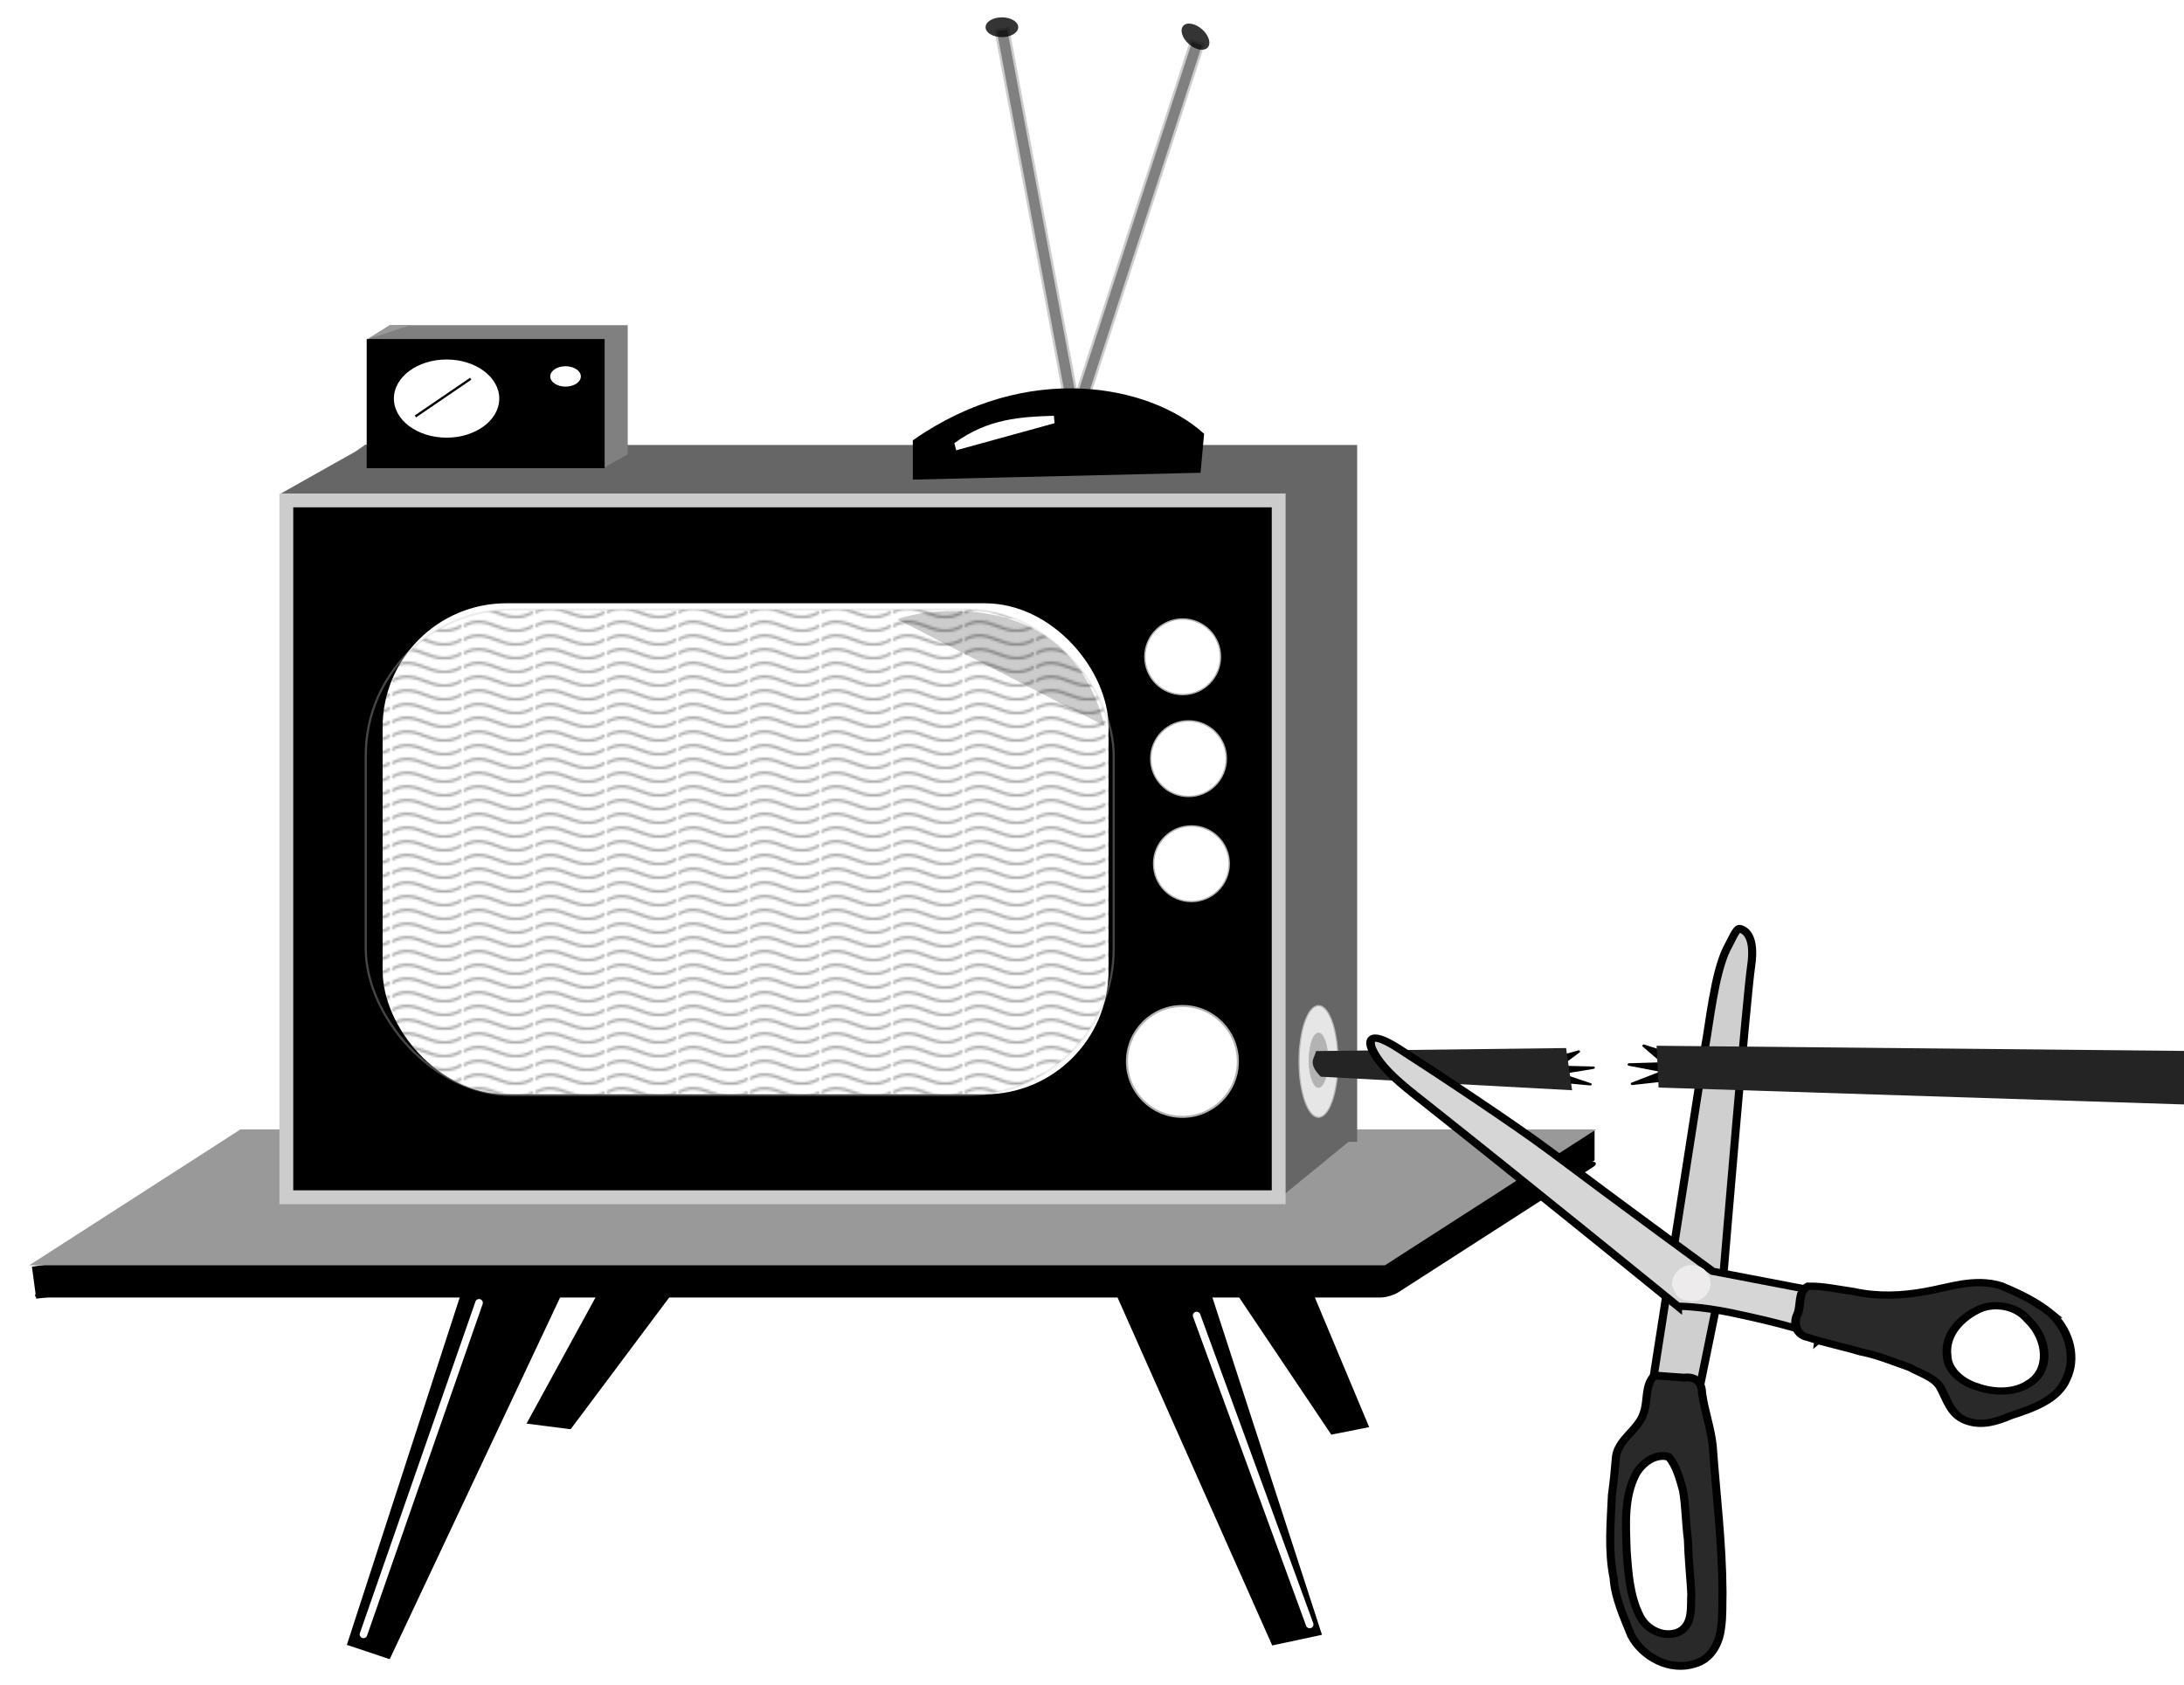
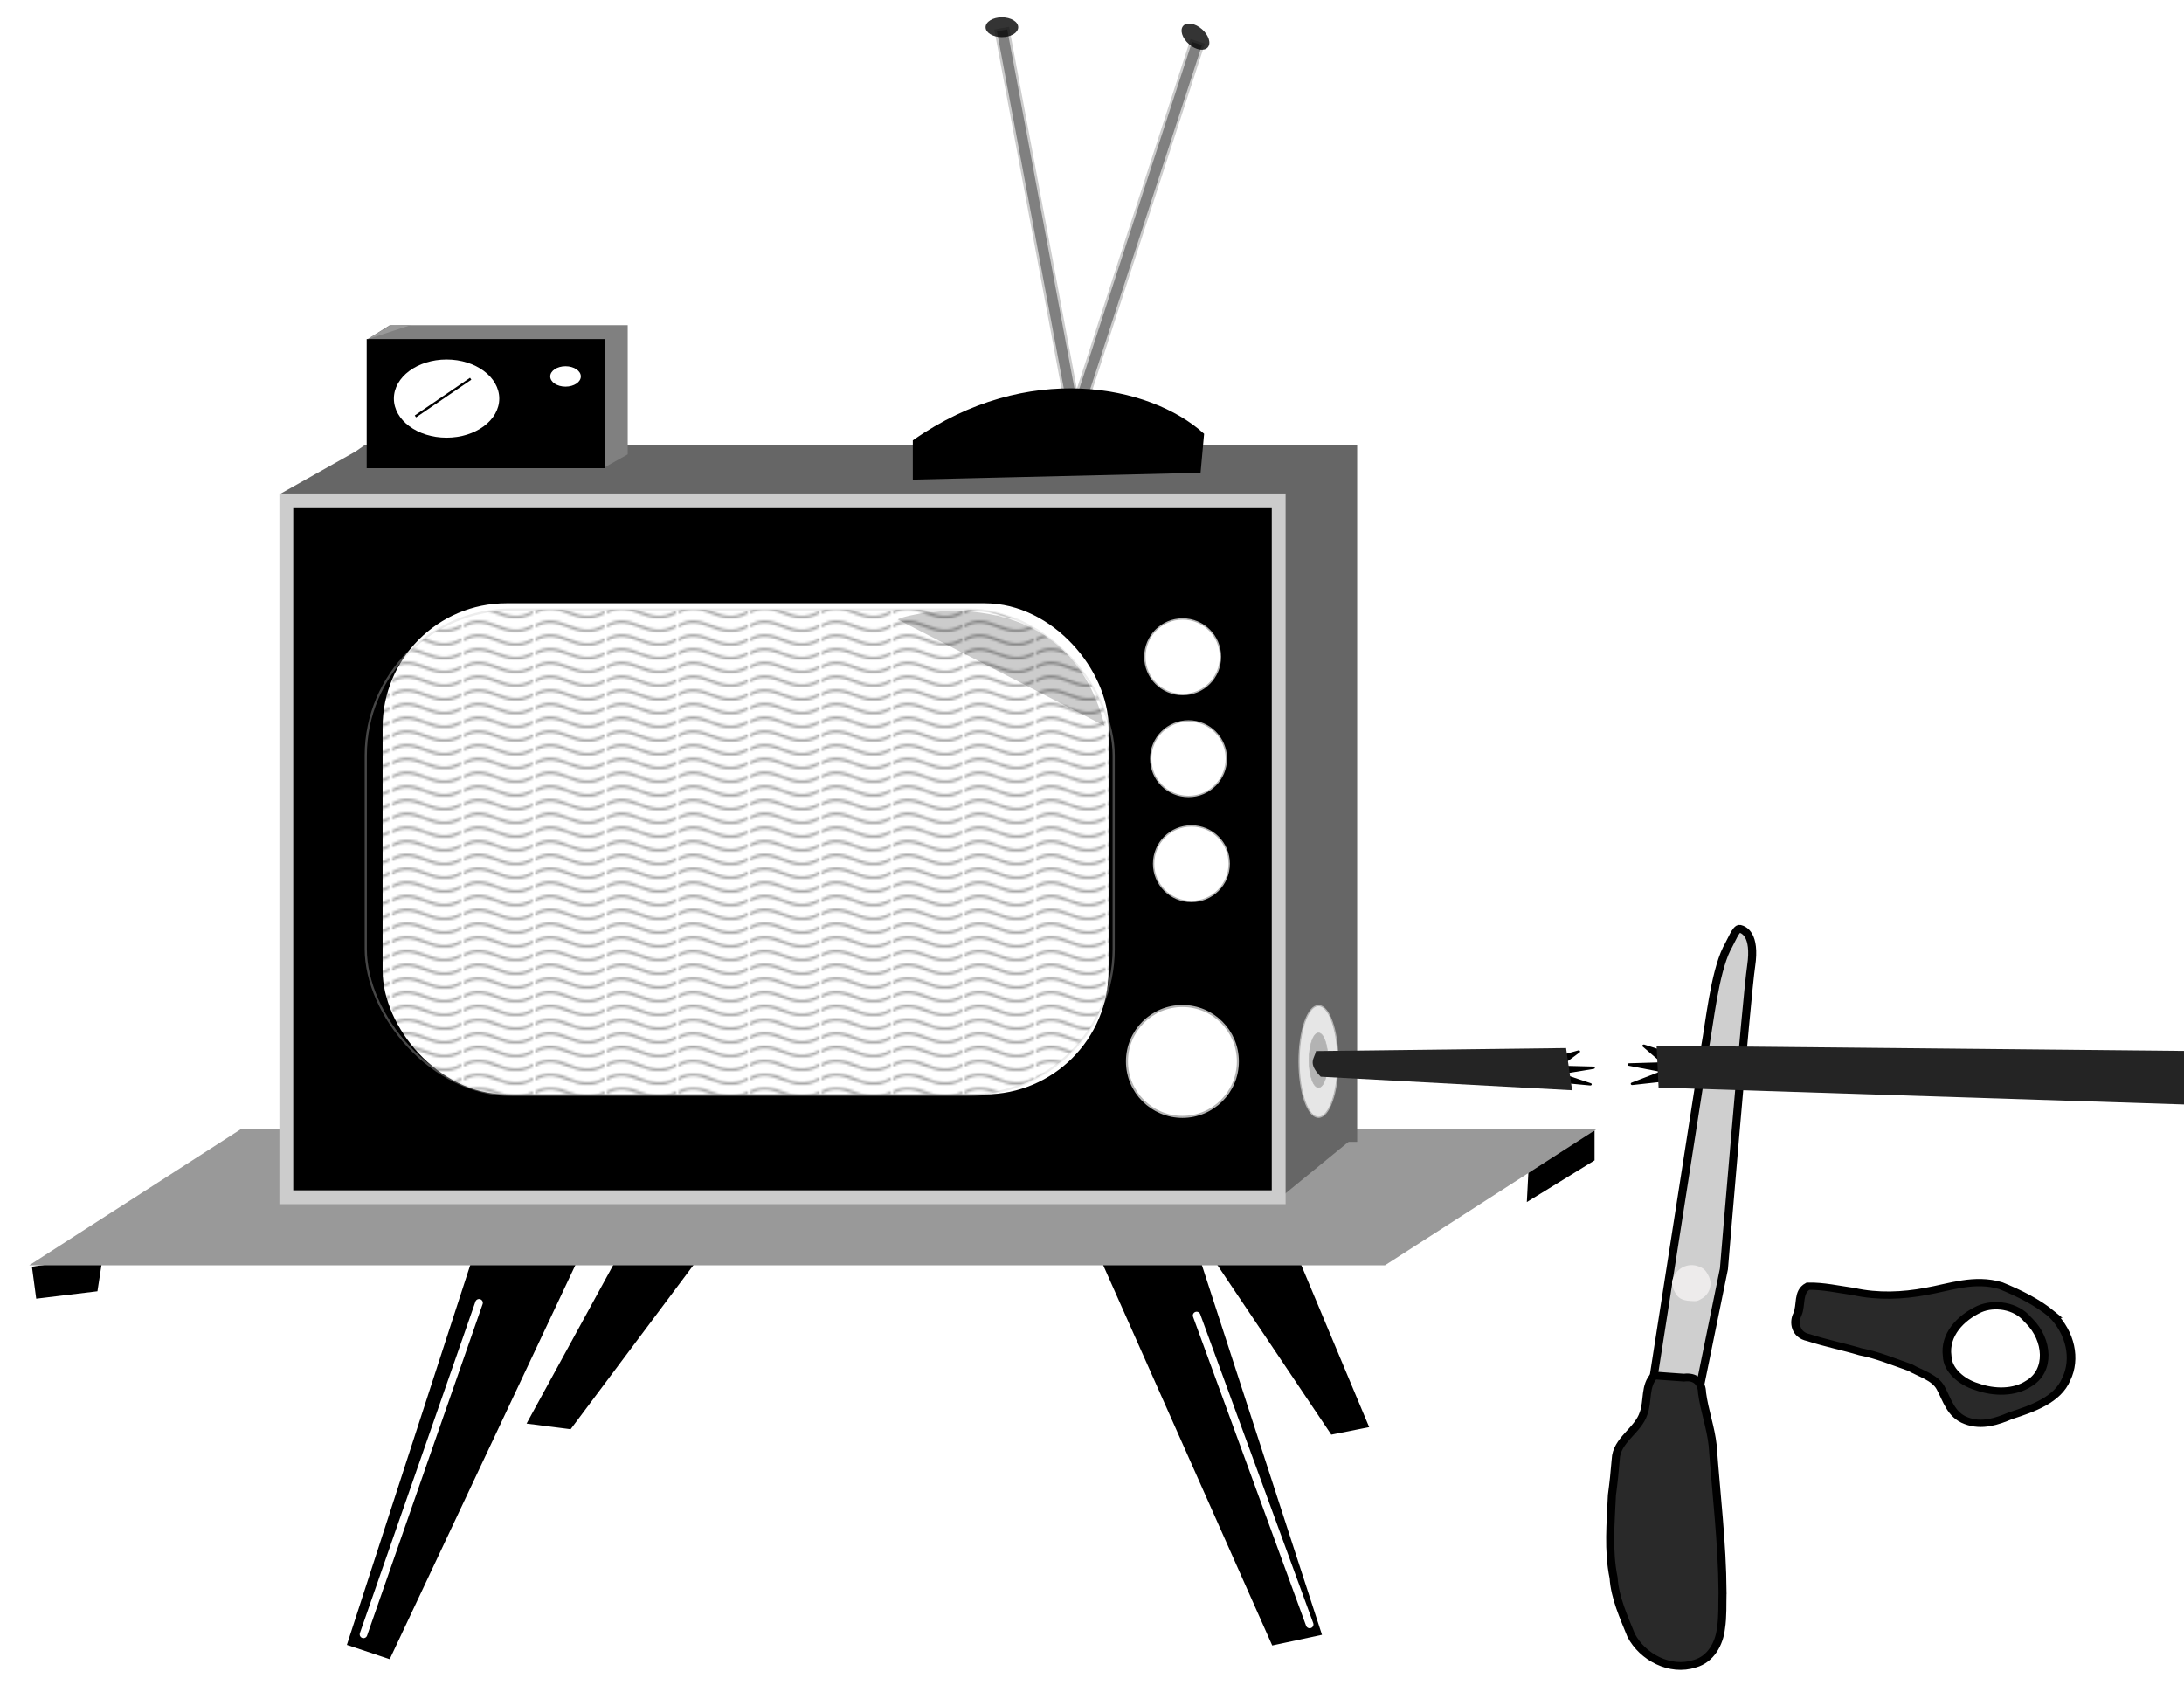
<svg xmlns="http://www.w3.org/2000/svg" xmlns:ns1="http://www.inkscape.org/namespaces/inkscape" xmlns:ns2="http://sodipodi.sourceforge.net/DTD/sodipodi-0.dtd" xmlns:xlink="http://www.w3.org/1999/xlink" id="svg2" viewBox="0 0 862 665" version="1.1" ns1:version="0.91 r13725" ns2:docname="cordcutters.svg" width="862" height="665">
  <defs id="defs4">
    <pattern id="pattern5883" ns1:collect="always" xlink:href="#Wavy" patternTransform="matrix(1 0 0 .991 479.35 .245)" />
    <pattern id="Wavy" height="5.181" width="30.066" patternUnits="userSpaceOnUse" ns1:stockid="Wavy" ns1:collect="always">
      <path id="path5651" style="fill:black" d="m7.597 0.061c-2.518-0.248-4.941 0.241-7.607 1.727v1.273c2.783-1.63 5.183-2.009 7.482-1.781 2.298 0.228 4.497 1.081 6.781 1.938 4.567 1.713 9.551 3.458 15.813-0.157l-0.004-1.273c-6.44 3.709-10.816 1.982-15.371 0.273-2.278-0.854-4.576-1.75-7.094-2z" />
    </pattern>
  </defs>
  <ns2:namedview id="base" bordercolor="#666666" ns1:pageshadow="2" ns1:window-y="1" pagecolor="#ffffff" ns1:zoom="0.61580177" ns1:window-width="1916" ns1:window-maximized="1" ns1:window-x="4" showgrid="false" borderopacity="1.0" ns1:current-layer="g18565" ns1:cx="72.131332" ns1:cy="151.72453" ns1:window-height="1035" ns1:pageopacity="0.0" ns1:document-units="px" fit-margin-top="0" fit-margin-left="0" fit-margin-right="0" fit-margin-bottom="0" />
  <g id="layer1" ns1:label="Layer 1" ns1:groupmode="layer" transform="translate(-65.212,-175.89)">
    <g id="g18565" transform="translate(12,-6)">
      <g id="g18619">
        <g id="g5885" ns1:export-ydpi="90" ns1:export-xdpi="90" transform="matrix(0.911,0,0,0.911,392.64,-1523.5)">
          <g id="g3467">
            <path id="path3376" d="m 182.16,2399.5 37.969,90.614 -15.778,3.125 -62.95,-93.739 -198.54,0 -68.37,91.395 -18.407,-2.344 49.962,-91.395 z" ns2:nodetypes="ccccccccc" style="fill:#000000;stroke:#000000;stroke-width:0.688px" ns1:connector-curvature="0" />
            <path id="path3378" ns1:connector-curvature="0" ns2:nodetypes="ccccccccc" style="fill:#000000;stroke:#000000;stroke-width:1px" d="m -165.72,2412.1 -55.962,172.3 17.672,5.891 83.943,-178.2 222.38,0 76.58,172.3 20.618,-4.418 -55.962,-172.3 z" />
            <path id="path3445" d="m 317.75,2374.5 0,-11.97 -27.205,8.706 -1.088,20.676 z" ns2:nodetypes="ccccc" style="fill:#000000;stroke:#000000;stroke-width:1px" ns1:connector-curvature="0" />
-             <rect id="rect3380" ry="4.249" style="fill:#000000" transform="matrix(1,0,-0.841,0.541,0,0)" height="108.85" width="589.55" y="4390.6" x="3424.2" />
            <path id="path3447" d="m -356.466,2434.148 -1.728,-12.88 29.56,-4.367 -2.176,14.146 z" ns2:nodetypes="ccccc" style="fill:#000000;stroke:#000000;stroke-width:1px" ns1:connector-curvature="0" />
            <rect id="rect3382" style="fill:#999999" transform="matrix(1,0,-0.841,0.541,0,0)" height="108.85" width="587.37" y="4364.8" x="3402.4" />
            <g id="g3384" transform="translate(424.27,1755.2)">
              <rect id="rect3386" style="fill:#666666" height="301.94" width="429.94" y="309.61" x="-638.81" />
              <path id="path3388" d="m -211.54,610.66 -32.399,26.508 -5.891,-38.29 32.399,1.473 z" style="fill:#666666" ns1:connector-curvature="0" />
              <path id="path3390" d="m -642.758,312.39 -32.913,18.512 43.248,5.201 4.718,-28.407 -11.035,1.894 z" ns2:nodetypes="cccccc" style="fill:#666666" ns1:connector-curvature="0" />
              <rect id="rect3392" style="fill:#000000;stroke:#cccccc;stroke-width:6;stroke-linecap:round" height="301.94" width="429.94" y="333.61" x="-672.81" />
              <rect id="rect3394" style="fill:#ffffff;stroke:#ffffff;stroke-width:6;stroke-linecap:round" ry="50.621" height="206.77" width="308.51" y="381.19" x="-628.09" />
              <circle id="circle3396" style="fill:#ffffff;stroke:#b3b3b3;stroke-width:0.601;stroke-linecap:round" cx="-281.93" cy="445.52" r="16.376" />
              <circle id="circle3398" style="fill:#ffffff;stroke:#b3b3b3;stroke-width:0.601;stroke-linecap:round" cx="-280.68" cy="491.04" r="16.376" />
              <circle id="circle3400" style="fill:#ffffff;stroke:#b3b3b3;stroke-width:0.601;stroke-linecap:round" cx="-284.47" cy="401.38" r="16.376" />
              <circle id="circle3402" style="fill:#ffffff;stroke:#b3b3b3;stroke-width:0.881;stroke-linecap:round" cx="-284.58" cy="576.71" r="24.024" />
              <path id="path3404" d="m -318.3,431.3 c -16.61,-65.969 -87.937,-48.046 -89.615,-46.088 z" ns2:nodetypes="ccc" style="fill:#cccccc" ns1:connector-curvature="0" />
              <ellipse id="circle3457" style="fill:#e6e6e6;stroke:#b3b3b3;stroke-width:0.524;stroke-linecap:round" rx="8.424" ry="24.202" cy="576.71" cx="-225.62" />
              <ellipse id="ellipse3459" style="fill:#b3b3b3;stroke:#b3b3b3;stroke-width:0.256;stroke-linecap:round" rx="4.115" ry="11.822" cy="576.19" cx="-225.62" />
            </g>
            <path style="fill:#808080" d="m -203.72,2012.9 103.09,0 0,55.962 -10.182,5.726 -92.908,-5.726 -9.277,-50.16 z" id="rect3406" ns1:connector-curvature="0" ns2:nodetypes="ccccccc" />
            <path id="path3451" d="m -213.558,2019.058 10.115,-6.04 9.034,-0.225 z" style="fill:#999999" ns1:connector-curvature="0" ns2:nodetypes="cccc" />
            <rect id="rect3408" style="fill:#000000" height="55.962" width="103.09" y="2018.9" x="-213.72" />
            <ellipse id="ellipse3410" style="fill:#ffffff" rx="22.827" ry="16.936" cy="2044.7" cx="-179.11" />
            <ellipse id="ellipse3412" style="fill:#ffffff" rx="6.627" ry="4.418" cy="2035.1" cx="-127.57" />
            <rect id="rect3414" style="fill:#808080;stroke:#cccccc" ns1:transform-center-x="14.717885" ns1:transform-center-y="-83.671017" transform="matrix(0.983,-0.184,0.184,0.983,0,0)" height="174.52" width="5.54" y="1863.7" x="-289.08" />
            <rect id="rect3416" style="fill:#808080;stroke:#cccccc" ns1:transform-center-x="-27.126218" ns1:transform-center-y="-80.508535" transform="matrix(0.951,0.309,-0.309,0.951,0,0)" height="174.52" width="5.54" y="1752.8" x="720.44" />
            <path id="path3418" ns1:connector-curvature="0" ns2:nodetypes="ccccc" style="fill:#000000;stroke:#000000;stroke-width:1px" d="m 23.383,2079.3 123.71,-2.945 1.473,-16.2 c -23.18,-20.9 -75.993,-31.5 -125.18,2.9 z" />
-             <path id="path3420" d="m 41.68,2067.1 42.624,-11.728 -0.296,-3.216 c -14.317,0.421 -28.641,1.23 -43.133,11.861 z" ns2:nodetypes="ccccc" style="fill:#ffffff" ns1:connector-curvature="0" />
            <ellipse id="path3453" style="opacity:0.793;fill:#000000" rx="7.073" ry="4.292" cy="1883.8" cx="61.483" />
            <ellipse id="ellipse3455" style="opacity:0.793;fill:#000000" rx="7.073" ry="4.292" transform="matrix(0.751,0.66,-0.66,0.751,0,0)" cy="1322.4" cx="1355.7" />
            <path id="path3461" d="m -165.05,2436.5 -50.057,143.64" style="fill:none;stroke:#ffffff;stroke-width:3.295;stroke-linecap:round;stroke-miterlimit:4;stroke-dasharray:none" ns1:connector-curvature="0" />
            <path id="path3463" d="m 145.85,2442 48.968,133.85" ns2:nodetypes="cc" style="fill:none;stroke:#ffffff;stroke-width:3.295;stroke-linecap:round;stroke-miterlimit:4;stroke-dasharray:none" ns1:connector-curvature="0" />
            <path id="path3465" d="m -168.67,2036.1 -23.94,16.323" style="fill:none;stroke:#000000;stroke-width:1px" ns1:connector-curvature="0" />
          </g>
          <rect id="rect5748" style="opacity:0.346;fill:url(#pattern5883);stroke:#cccccc;stroke-width:0.95;stroke-linecap:round" ry="63.278" height="210.36" width="324.03" y="2136.1" x="-214.12" />
        </g>
        <g id="g18541" transform="matrix(0,0.686,-0.801,0,1042.265,462.465)">
          <path ns2:nodetypes="cccccccc" ns1:connector-curvature="0" id="path18562" d="m 198.133,410.462 -5.393,14.319 10.186,-10.134 0.599,17.404 3.895,-17.404 7.19,15.862 -2.696,-20.928 z" style="fill:#000000;fill-opacity:1;fill-rule:evenodd;stroke:#000000;stroke-width:1.45px;stroke-linecap:round;stroke-linejoin:round;stroke-opacity:1" />
          <g transform="matrix(1.033,0,0,1.049,73.373,212.917)" ns1:label="bottom" id="layer1-9" style="stroke:#000000;stroke-width:4.049;stroke-miterlimit:4;stroke-dasharray:none;stroke-opacity:1">
            <g transform="matrix(0.536,0,0,0.468,422.34,70.998)" id="g4916" style="stroke:#000000;stroke-width:8.079;stroke-miterlimit:4;stroke-dasharray:none;stroke-opacity:1">
              <path d="m -211.38,224.91 -3.77,47.13 -356.26,-53.72 c -24.184,-4.409 -75.57,-9.322 -101.79,-21.68 -8.49,-4.71 -21.68,-9.43 -20.74,-13.2 0.94,-3.77 5.66,-16.02 38.64,-11.31 32.99,4.72 314.8,27.34 314.8,27.34 z" style="fill:#cfcfcf;fill-opacity:1;fill-rule:evenodd;stroke:#000000;stroke-width:8.079;stroke-miterlimit:4;stroke-dasharray:none;stroke-opacity:1" id="path3145" ns1:connector-curvature="0" ns2:nodetypes="ccccsccc" />
-               <path d="m -4.976,200.87 c -50.833,0.31 -101.39,6.35 -152.04,9.88 -18.48,1.92 -36.08,8.28 -54.48,10.65 -11.5,0.22 -17.53,7.05 -16,18.21 -0.82,9.86 -1.35,19.75 -2.22,29.62 10.46,10 26.5,6.24 39.26,10.84 18.18,5.59 27.79,27.39 48.01,27.99 12.41,0.98 24.8,2.22 37.11,3.83 28.587,1.2 57.535,3.93 85.84,-1.68 21.03,-1.36 40.494,-10.16 59.867,-17.64 22.528,-11.41 37.9,-39.02 29.403,-63.94 -4.6,-16.05 -20.957,-24.47 -36.534,-26.19 -12.647,-1.91 -25.475,-1.22 -38.212,-1.57 z m 1.594,31.34 c 13.68,0.85 32.076,-2.24 40.02,12.04 7.165,14.99 -2.149,33.06 -16.509,39.72 -20.74,10.05 -44.411,11.44 -67.037,13.13 -26.79,0.7 -55.362,3.14 -80.152,-9.15 -11.4,-6.07 -22.27,-19.57 -18.07,-33 9.44,-7.94 23.03,-11.22 35.03,-14.44 16.835,-2.79 34.001,-2.66 50.874,-4.88 18.654,-0.45 37.229,-2.39 55.844,-3.42 z" style="fill:#292929;fill-opacity:1;stroke:#000000;stroke-width:8.079;stroke-miterlimit:4;stroke-dasharray:none;stroke-opacity:1" id="path1356" ns1:connector-curvature="0" />
+               <path d="m -4.976,200.87 c -50.833,0.31 -101.39,6.35 -152.04,9.88 -18.48,1.92 -36.08,8.28 -54.48,10.65 -11.5,0.22 -17.53,7.05 -16,18.21 -0.82,9.86 -1.35,19.75 -2.22,29.62 10.46,10 26.5,6.24 39.26,10.84 18.18,5.59 27.79,27.39 48.01,27.99 12.41,0.98 24.8,2.22 37.11,3.83 28.587,1.2 57.535,3.93 85.84,-1.68 21.03,-1.36 40.494,-10.16 59.867,-17.64 22.528,-11.41 37.9,-39.02 29.403,-63.94 -4.6,-16.05 -20.957,-24.47 -36.534,-26.19 -12.647,-1.91 -25.475,-1.22 -38.212,-1.57 z m 1.594,31.34 z" style="fill:#292929;fill-opacity:1;stroke:#000000;stroke-width:8.079;stroke-miterlimit:4;stroke-dasharray:none;stroke-opacity:1" id="path1356" ns1:connector-curvature="0" />
            </g>
          </g>
          <path style="fill:#000000;fill-opacity:1;fill-rule:evenodd;stroke:#000000;stroke-width:1.35px;stroke-linecap:round;stroke-linejoin:round;stroke-opacity:1" d="m 200.704,471.251 -4.651,-14.379 8.785,10.176 0.517,-17.476 3.359,17.476 6.201,-15.927 -2.325,21.015 z" id="path18560" ns1:connector-curvature="0" ns2:nodetypes="cccccccc" />
          <path style="fill:#242424;fill-opacity:1;fill-rule:evenodd;stroke:none;stroke-width:1.35px;stroke-linecap:butt;stroke-linejoin:miter;stroke-opacity:1" d="m 195.79,586.318 -1.734,-123.226 24.277,-2.969 -7.801,123.874 c -8.128,6.714 -10.402,3.019 -14.742,2.322 z" id="path18554" ns1:connector-curvature="0" ns2:nodetypes="ccccc" />
          <g transform="matrix(1.033,0,0,1.049,73.373,212.917)" ns1:label="top" id="layer2" style="stroke:#000000;stroke-width:4.049;stroke-miterlimit:4;stroke-dasharray:none;stroke-opacity:1">
            <g transform="matrix(0.577,-0.817,0.817,0.577,11.402,287.73)" id="g7728" style="stroke:#000000;stroke-width:4.049;stroke-miterlimit:4;stroke-dasharray:none;stroke-opacity:1">
-               <path d="m 226.8,144.9 c 0,0 -97.4,-15.04 -168.45,-24.92 -13.459,-1.87 -23.433,-4.12 -31.181,-9.08 -2.372,-1.51 -10.196,-8.3 9.758,-7.61 19.953,0.68 69.563,3.17 92.233,5.74 45.33,5.13 99.79,10.51 99.79,10.51 l 50.3,-20.762 12.317,22.945 c 0.71,-3.68 -21.527,3.607 -41.707,11.447 -14.78,5.74 -23.06,11.73 -23.06,11.73 z" style="fill:#d6d6d6;fill-opacity:1;fill-rule:evenodd;stroke:#000000;stroke-width:4.049;stroke-miterlimit:4;stroke-dasharray:none;stroke-opacity:1" ns2:nodetypes="csssscccsc" id="path3143" ns1:connector-curvature="0" />
              <path d="m 372.96,47.175 c -9.67,-1.576 -19.48,-0.691 -28.8,0.842 -12.69,3.5 -18.99,14.413 -26.91,22.876 -7.49,8.239 -16.6,15.496 -27.75,19.671 -6.5,3.148 -13.5,5.692 -19.2,9.936 -2.21,5.43 3.66,10.38 5.02,15.63 1.04,4.85 5.9,9.97 11.67,7.61 8.38,-2.1 16.27,-5.32 24.55,-7.63 7.54,-3.14 15.98,-4.42 24.07,-6.27 5.94,-0.1 12.7,-2.26 18.23,0.95 6.23,3.57 12.61,9.64 20.41,8.01 7.95,-1.51 12.13,-8.19 15.33,-14.19 6.24,-9.341 13.04,-20.016 9.68,-31.828 -2.72,-11.855 -13.18,-22.187 -26.3,-25.607 z m -6.53,9.241 c 13.17,3.45 24.15,16.847 19.83,28.654 -2.41,7.998 -10.17,13.561 -19.02,15.44 -7.18,1.99 -16.42,0.34 -21.06,-5.921 -7.9,-8.809 -7.24,-20.971 -2.74,-30.174 3.6,-6.969 12.91,-11.495 21.76,-8.331 l 1.23,0.332 z" style="fill:#292929;fill-opacity:1;stroke:#000000;stroke-width:4.049;stroke-miterlimit:4;stroke-dasharray:none;stroke-opacity:1" ns2:nodetypes="ccccccccccccccccccccc" id="path3121" ns1:connector-curvature="0" />
            </g>
          </g>
          <g transform="matrix(1.033,0,0,1.049,73.373,212.917)" ns1:label="pivot" id="layer3" style="stroke:none;stroke-width:4.049;stroke-miterlimit:4;stroke-dasharray:none;stroke-opacity:1">
            <path d="m 244.45,188.05 c -5.34,-2.02 -7.98,-6.95 -6.14,-11.49 1.04,-2.58 2.05,-3.52 5.3,-4.96 4.56,-2.02 9.91,-0.75 12.68,3 1.53,2.07 1.64,2.5 1.42,5.38 -0.31,4.15 -1.52,5.9 -5.18,7.53 -3.26,1.44 -5.32,1.58 -8.08,0.54 z" style="fill:#edebeb;fill-opacity:1;stroke:none;stroke-width:4.049;stroke-miterlimit:4;stroke-dasharray:none;stroke-opacity:1" id="path4994" ns1:connector-curvature="0" />
          </g>
          <path style="fill:#242424;fill-opacity:1;fill-rule:evenodd;stroke:none;stroke-width:1.35px;stroke-linecap:butt;stroke-linejoin:miter;stroke-opacity:1" d="m 192.729,418.488 24.054,-0.978 10.221,-272.134 -31.214,5.939 z" id="path18556" ns1:connector-curvature="0" ns2:nodetypes="ccccc" />
        </g>
      </g>
    </g>
  </g>
</svg>